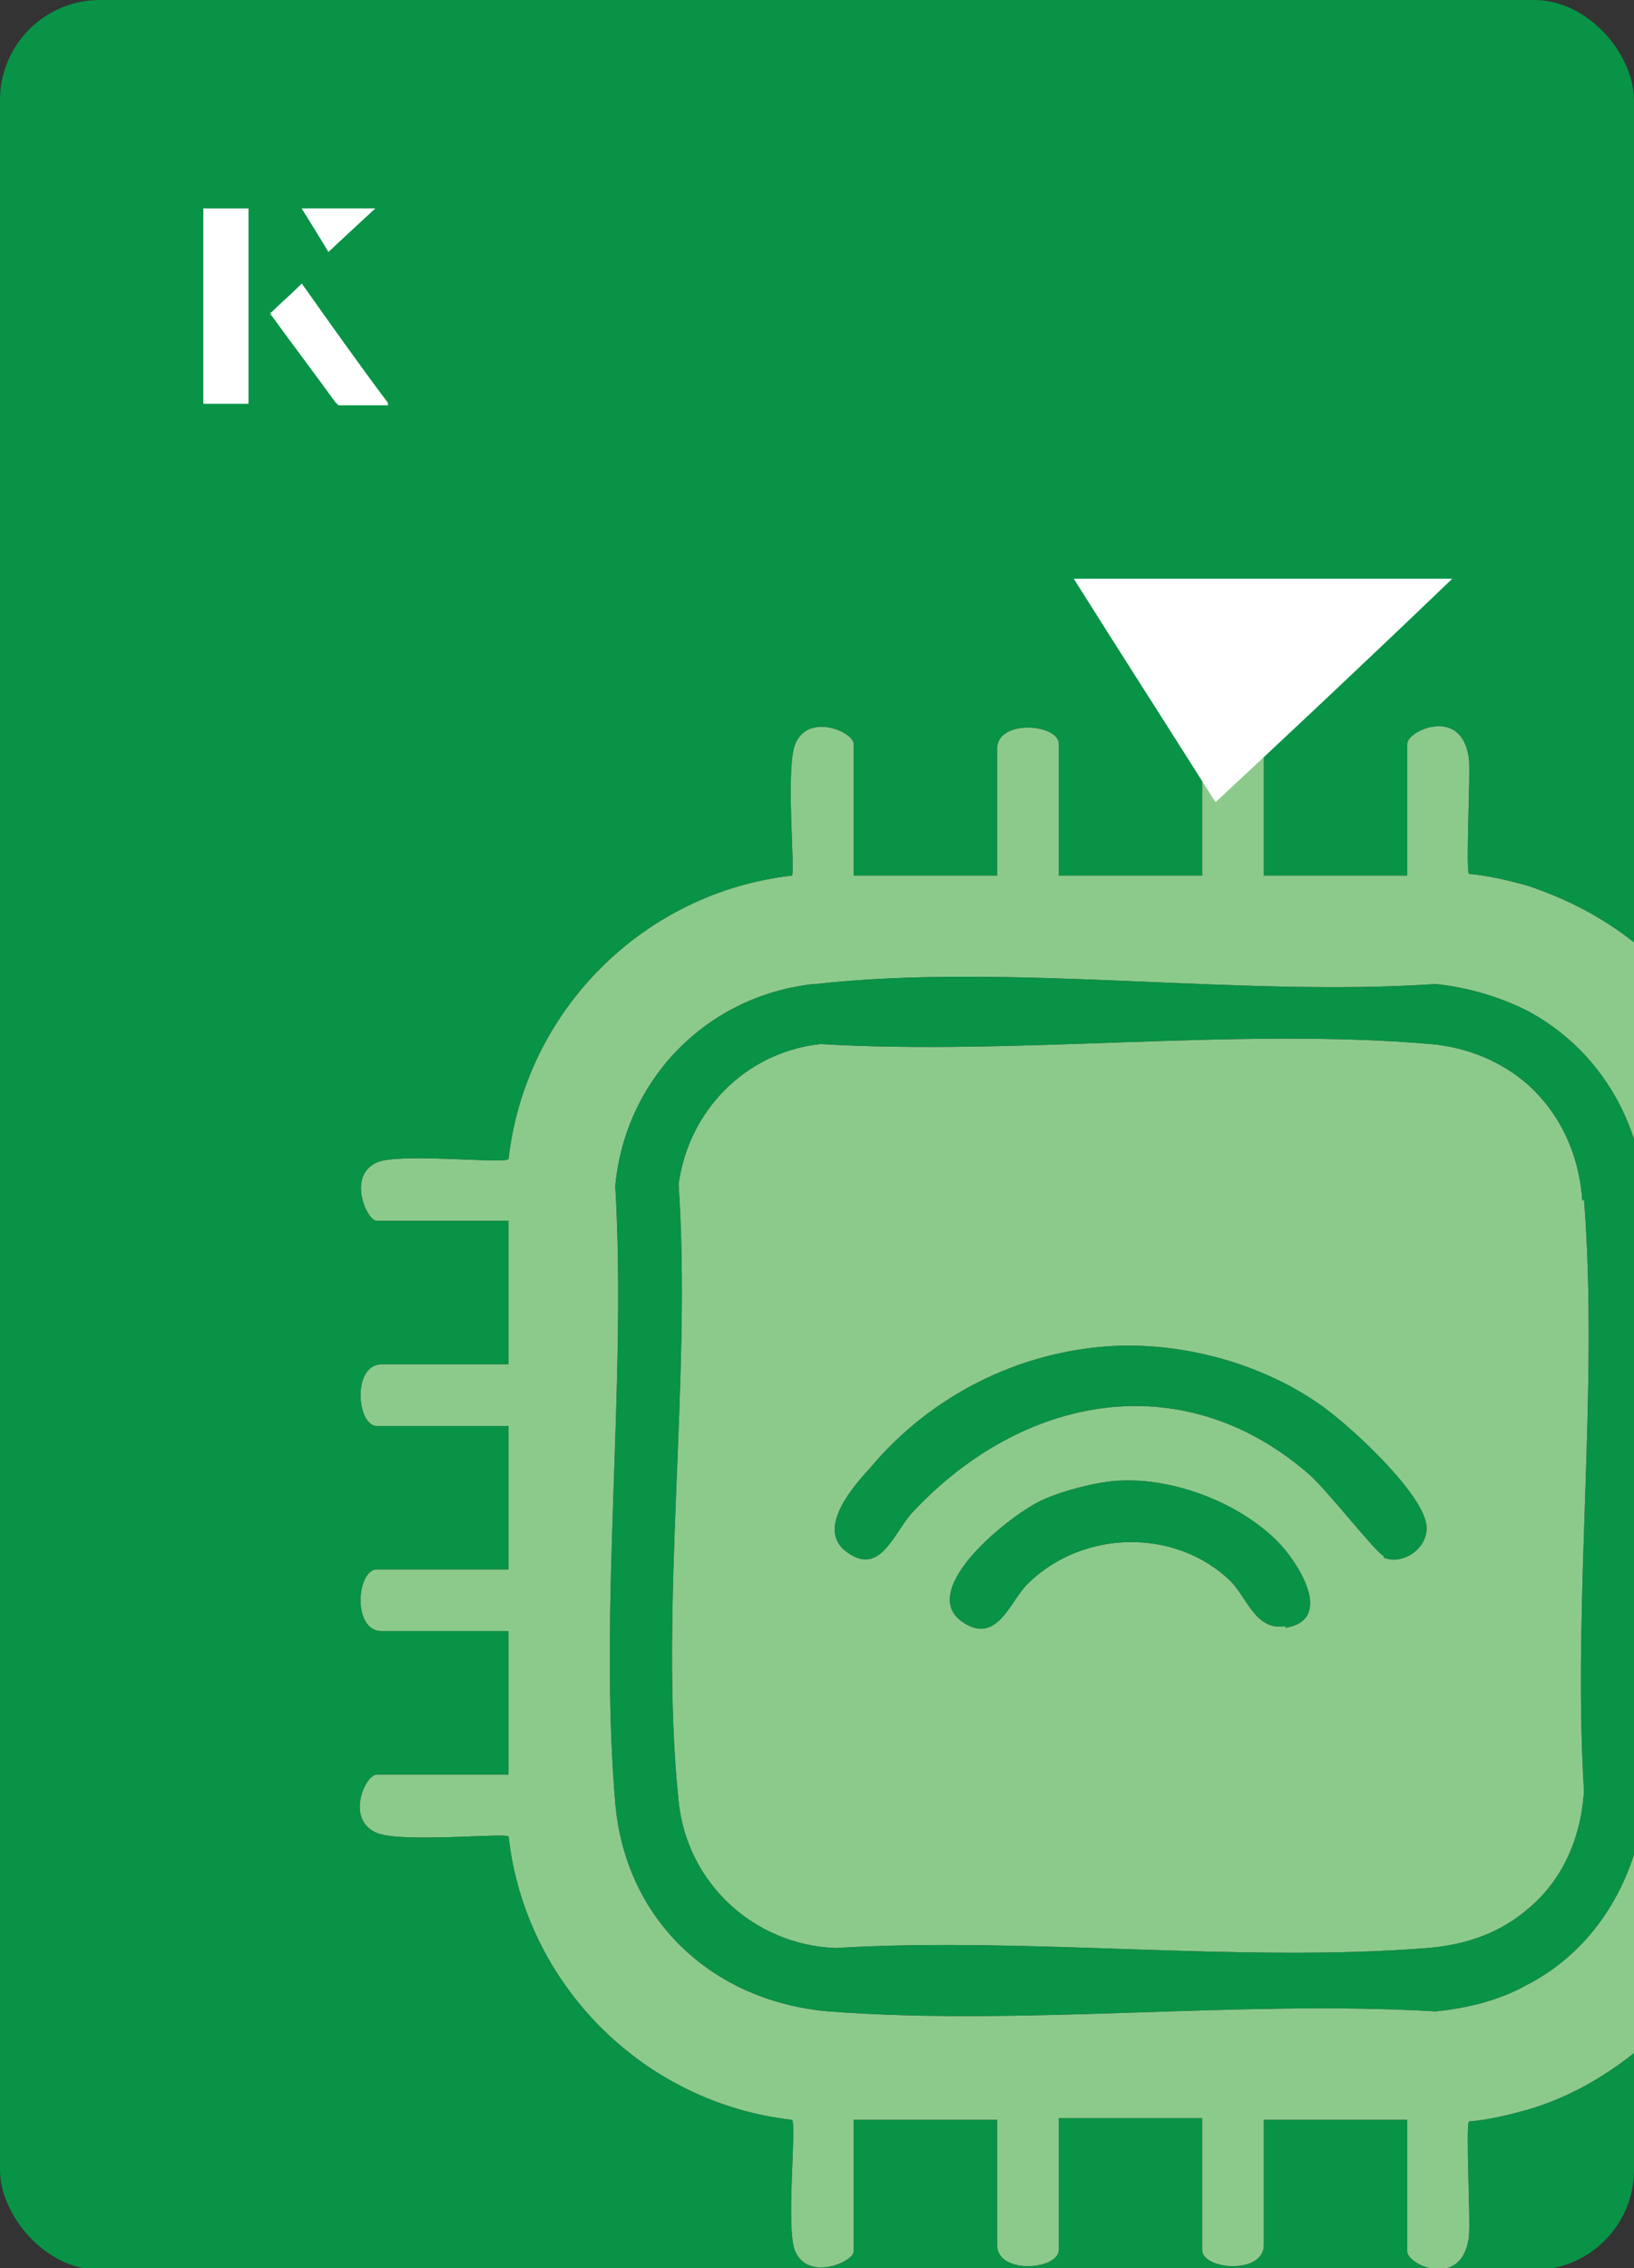
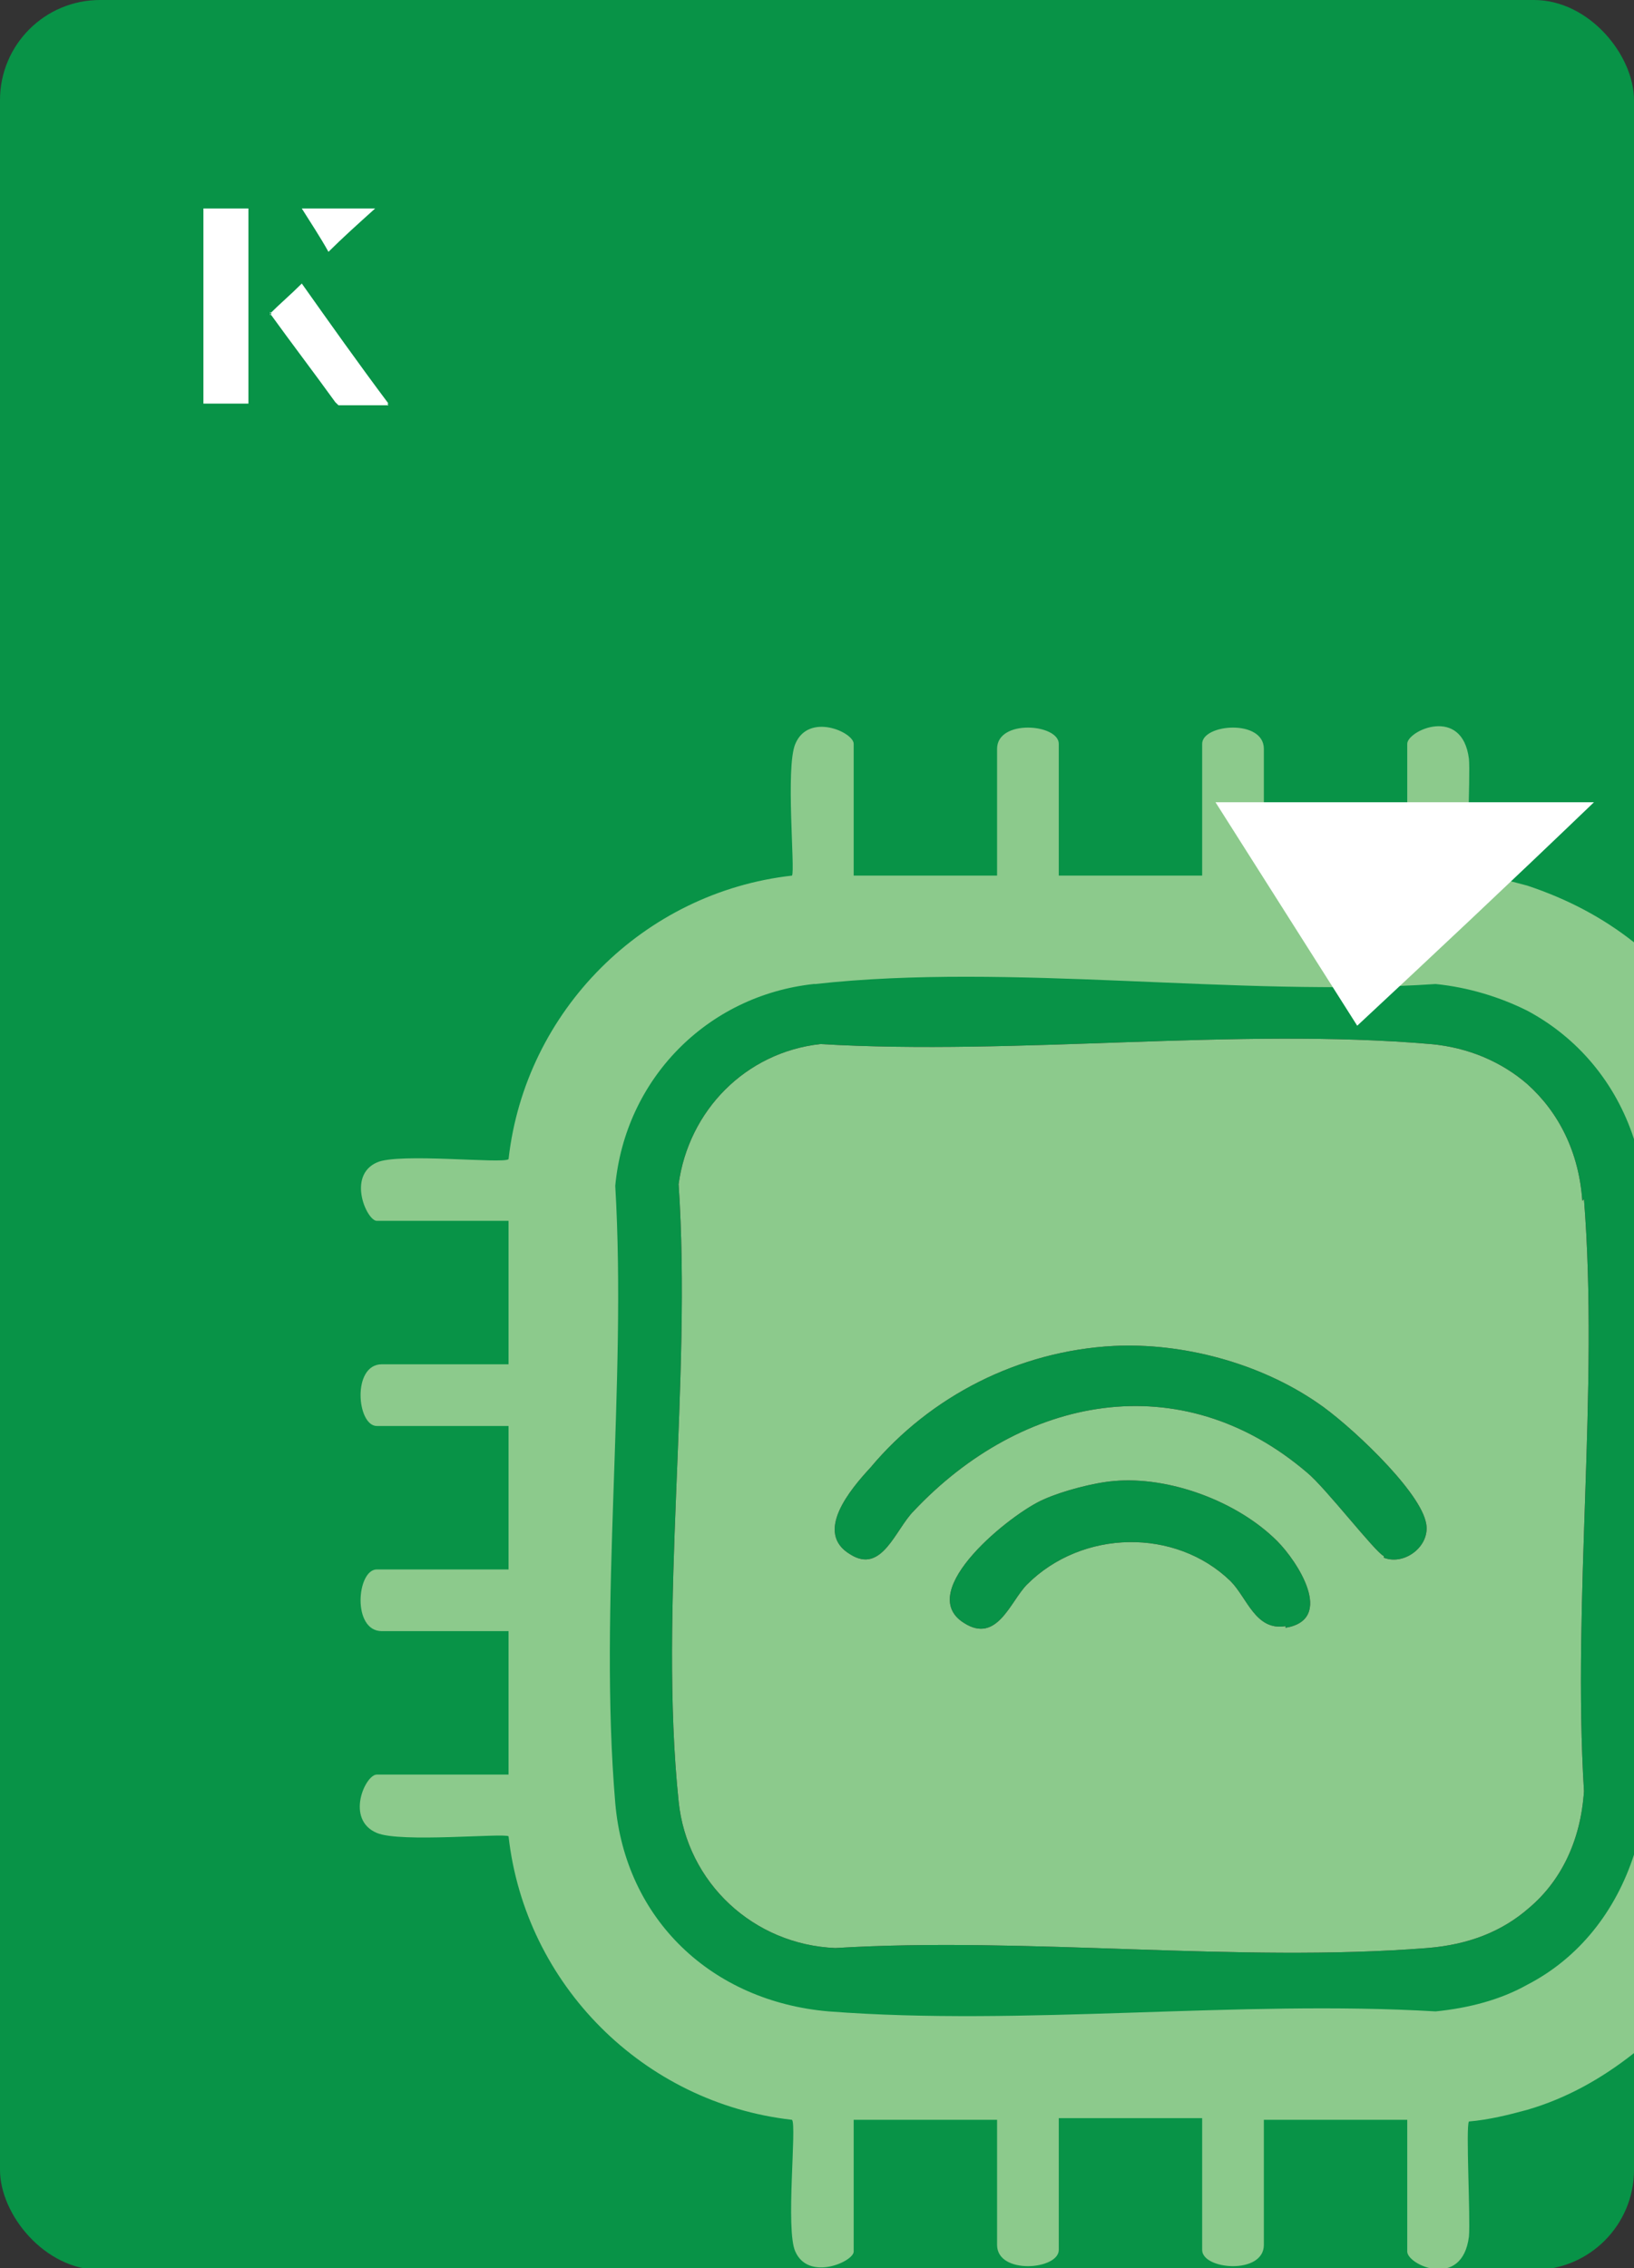
<svg xmlns="http://www.w3.org/2000/svg" id="Layer_1" data-name="Layer 1" viewBox="0 0 98 136">
  <rect x="0" y="0" width="98" height="136" fill="#333333" stroke="none" />
  <defs>
    <style>
      .cls-1 {
        fill: #fff;
      }

      .cls-2 {
        fill: #8cca8c;
      }

      .cls-3 {
        fill: #089347;
      }
    </style>
  </defs>
  <rect class="cls-3" x="0" y="0" width="98" height="136.1" rx="6" ry="6" transform="translate(98 136.1) rotate(-180)" />
  <g>
    <g>
-       <path d="M48.9,59c11.7-1.3,25.4.8,37.2,0,2,.2,3.9.8,5.5,1.6,3,1.6,5.3,4.3,6.4,7.7v-11.8c-1.9-1.5-4-2.6-6.4-3.4-1.1-.3-2.3-.6-3.5-.7-.2-.3.1-5.9,0-6.9-.4-3.2-3.7-1.7-3.7-.9v7.9h-8.6v-7.6c0-1.8-3.7-1.5-3.7-.3v7.9h-8.6v-7.9c0-1.2-3.7-1.5-3.7.3v7.6h-8.6v-7.9c0-.7-2.7-1.9-3.5,0-.6,1.4,0,7.6-.2,7.9-8.9,1-16,8.1-17,17-.3.3-6.6-.4-7.9.2-1.8.8-.6,3.5,0,3.5h7.9v8.6h-7.6c-1.8,0-1.5,3.7-.3,3.7h7.9v8.6h-7.9c-1.2,0-1.5,3.7.3,3.7h7.6v8.6h-7.9c-.7,0-1.9,2.7,0,3.5,1.4.6,7.6,0,7.9.2,1,8.9,8.1,16,17,17,.3.3-.4,6.6.2,7.9.8,1.8,3.5.6,3.5,0v-7.9h8.6v7.5c0,1.8,3.7,1.5,3.7.3v-7.9h8.6v7.9c0,1.2,3.7,1.5,3.7-.3v-7.5h8.6v7.9c0,.8,3.3,2.3,3.7-.9.1-1.1-.2-6.6,0-6.9,1.2-.1,2.4-.4,3.5-.7,2.4-.7,4.5-1.9,6.4-3.4v-11.9c-1.1,3.4-3.3,6.2-6.4,7.8-1.6.9-3.5,1.4-5.5,1.6-11.8-.7-24.7.9-36.4,0-7-.6-12.2-5.5-12.8-12.5-1-11.8.7-25.1,0-37,.6-6.4,5.5-11.4,11.9-12.1Z" />
      <path d="M94.9,72c-.2-2.9-1.4-5.3-3.3-7-1.5-1.3-3.5-2.2-5.8-2.4-11.6-1-24.8.7-36.6,0-4.5.5-7.9,4-8.5,8.4.8,11.8-1.2,25.4,0,37,.5,4.9,4.5,8.6,9.4,8.8,11.5-.7,24.1.9,35.5,0,2.5-.2,4.5-1,6.1-2.4,1.9-1.6,3.1-4,3.3-7-.7-11.5.9-24.1,0-35.5ZM77.1,97.5c-1.8.3-2.3-1.7-3.3-2.7-3.3-3.2-8.9-3.1-12.2.2-1,1-1.8,3.6-3.8,2.3-3-1.9,2.9-6.6,4.8-7.4,1.1-.5,3-1,4.2-1.1,3.3-.3,7.4,1.2,9.8,3.6,1.2,1.2,3.5,4.7.5,5.2ZM83,93.3c-.5-.2-3.5-4.1-4.6-5-7.6-6.5-17.1-4.6-23.6,2.3-1.1,1.1-1.9,3.8-3.8,2.6-2.2-1.3,0-3.9,1.2-5.2,3.6-4.3,8.9-7,14.6-7.3,4.1-.2,8.7,1,12.2,3.4,1.8,1.2,6,5.1,6.5,7.1.4,1.4-1.2,2.7-2.5,2.2Z" />
    </g>
    <g>
      <path class="cls-2" d="M48.9,59c11.7-1.3,25.4.8,37.2,0,2,.2,3.9.8,5.5,1.6,3,1.6,5.3,4.3,6.4,7.7v-11.8c-1.9-1.5-4-2.6-6.4-3.4-1.1-.3-2.3-.6-3.5-.7-.2-.3.1-5.9,0-6.9-.4-3.2-3.7-1.7-3.7-.9v7.9h-8.6v-7.6c0-1.8-3.7-1.5-3.7-.3v7.9h-8.6v-7.9c0-1.2-3.7-1.5-3.7.3v7.6h-8.6v-7.9c0-.7-2.7-1.9-3.5,0-.6,1.4,0,7.6-.2,7.9-8.9,1-16,8.1-17,17-.3.3-6.6-.4-7.9.2-1.8.8-.6,3.5,0,3.5h7.9v8.6h-7.6c-1.8,0-1.5,3.7-.3,3.7h7.9v8.6h-7.9c-1.2,0-1.5,3.7.3,3.7h7.6v8.6h-7.9c-.7,0-1.9,2.7,0,3.5,1.4.6,7.6,0,7.9.2,1,8.9,8.1,16,17,17,.3.3-.4,6.6.2,7.9.8,1.8,3.5.6,3.5,0v-7.9h8.6v7.5c0,1.8,3.7,1.5,3.7.3v-7.9h8.6v7.9c0,1.2,3.7,1.5,3.7-.3v-7.5h8.6v7.9c0,.8,3.3,2.3,3.7-.9.1-1.1-.2-6.6,0-6.9,1.2-.1,2.4-.4,3.5-.7,2.4-.7,4.5-1.9,6.4-3.4v-11.9c-1.1,3.4-3.3,6.2-6.4,7.8-1.6.9-3.5,1.4-5.5,1.6-11.8-.7-24.7.9-36.4,0-7-.6-12.2-5.5-12.8-12.5-1-11.8.7-25.1,0-37,.6-6.4,5.5-11.4,11.9-12.1Z" />
      <path class="cls-2" d="M94.9,72c-.2-2.9-1.4-5.3-3.3-7-1.5-1.3-3.5-2.2-5.8-2.4-11.6-1-24.8.7-36.6,0-4.5.5-7.9,4-8.5,8.4.8,11.8-1.2,25.4,0,37,.5,4.9,4.5,8.6,9.4,8.8,11.5-.7,24.1.9,35.5,0,2.5-.2,4.5-1,6.1-2.4,1.9-1.6,3.1-4,3.3-7-.7-11.5.9-24.1,0-35.5ZM77.1,97.5c-1.8.3-2.3-1.7-3.3-2.7-3.3-3.2-8.9-3.1-12.2.2-1,1-1.8,3.6-3.8,2.3-3-1.9,2.9-6.6,4.8-7.4,1.1-.5,3-1,4.2-1.1,3.3-.3,7.4,1.2,9.8,3.6,1.2,1.2,3.5,4.7.5,5.2ZM83,93.3c-.5-.2-3.5-4.1-4.6-5-7.6-6.5-17.1-4.6-23.6,2.3-1.1,1.1-1.9,3.8-3.8,2.6-2.2-1.3,0-3.9,1.2-5.2,3.6-4.3,8.9-7,14.6-7.3,4.1-.2,8.7,1,12.2,3.4,1.8,1.2,6,5.1,6.5,7.1.4,1.4-1.2,2.7-2.5,2.2Z" />
    </g>
  </g>
  <g>
    <g>
      <path class="cls-1" d="M14.9,12.5h-2.7v11.7h2.7v-11.7ZM16.2,18.8c1.3,1.8,2.6,3.5,3.9,5.3,0,0,.2.2.2.2,1,0,1.9,0,3,0-1.8-2.5-3.5-4.8-5.2-7.2-.7.6-1.3,1.2-1.9,1.8ZM19.7,15.1c.8-.8,1.8-1.7,2.8-2.6h-4.4c.5.8,1.1,1.7,1.6,2.6Z" />
-       <path class="cls-1" d="M14.9,12.5v11.7h-2.7v-11.7h2.7Z" />
      <path class="cls-1" d="M16.2,18.8c.6-.6,1.2-1.1,1.9-1.8,1.7,2.4,3.4,4.8,5.2,7.2-1.1,0-2,0-3,0,0,0-.2,0-.2-.2-1.3-1.8-2.6-3.5-3.9-5.3Z" />
-       <polygon class="cls-1" points="19.7 15.1 18.1 12.5 22.5 12.5 19.7 15.1" />
    </g>
-     <path class="cls-1" d="M72.9,48.1c-2.9-4.6-5.8-9.1-8.5-13.4h22.7c-5,4.8-9.9,9.4-14.2,13.4Z" />
+     <path class="cls-1" d="M72.9,48.1h22.7c-5,4.8-9.9,9.4-14.2,13.4Z" />
  </g>
</svg>